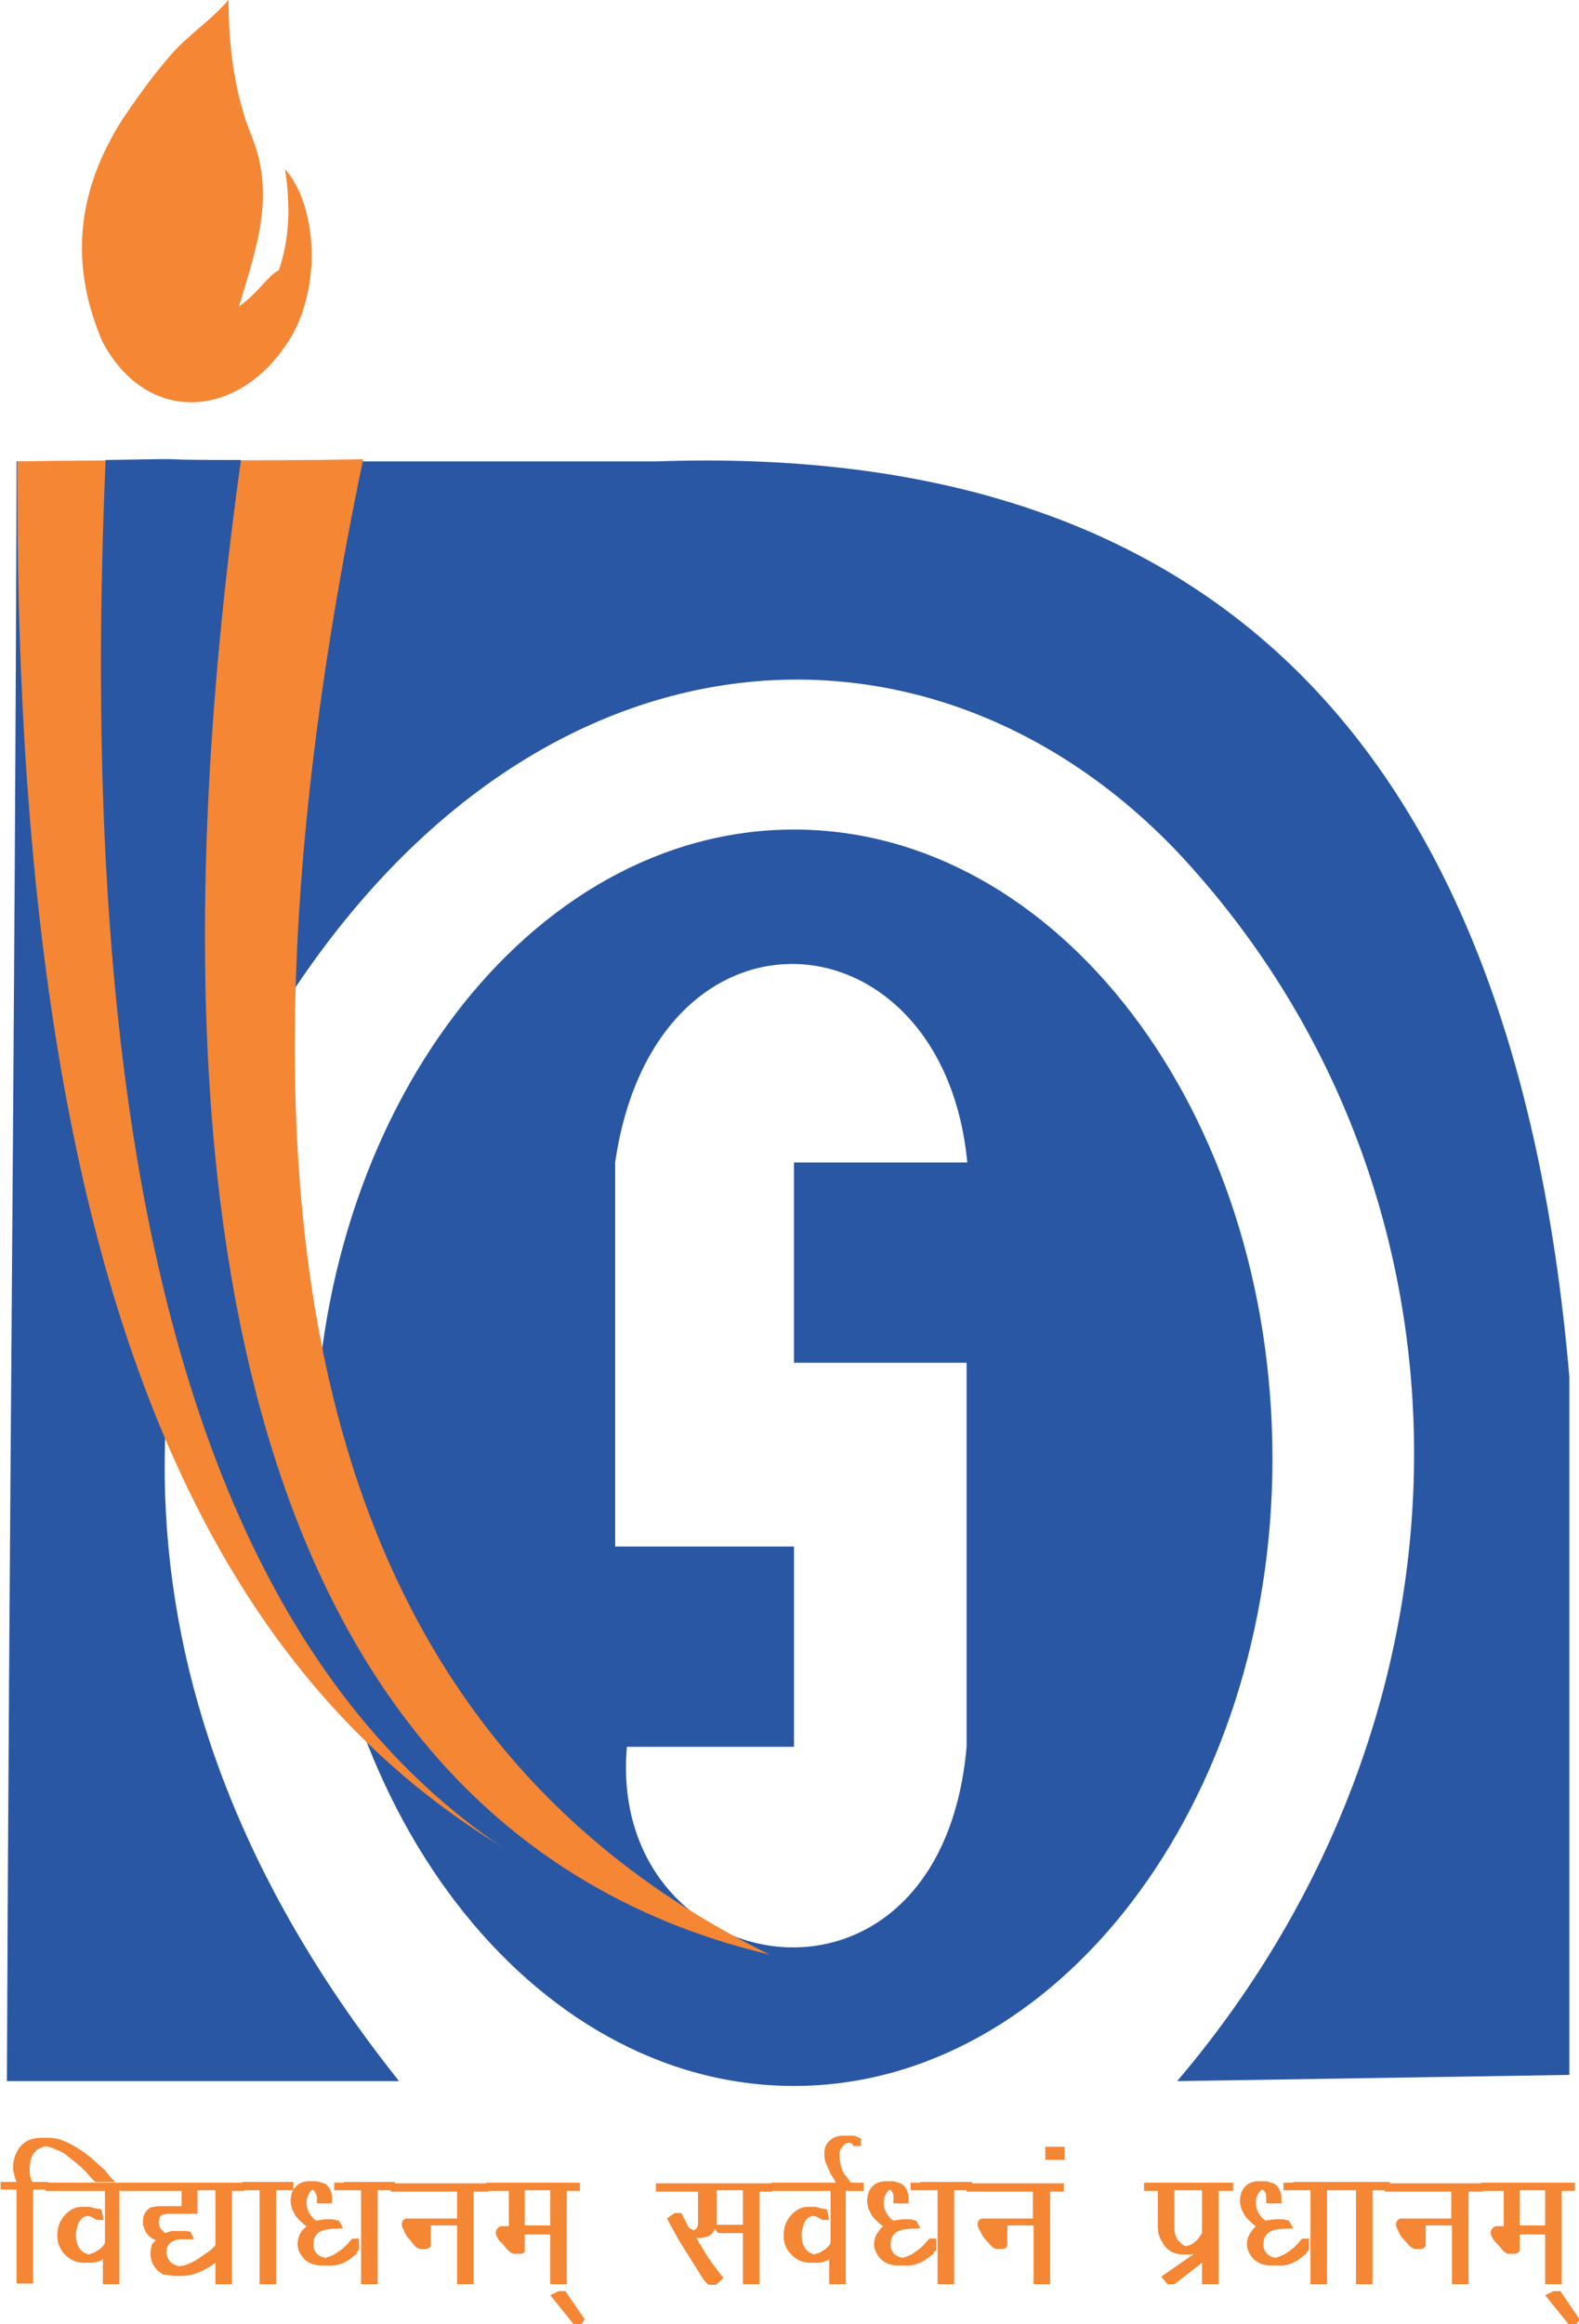
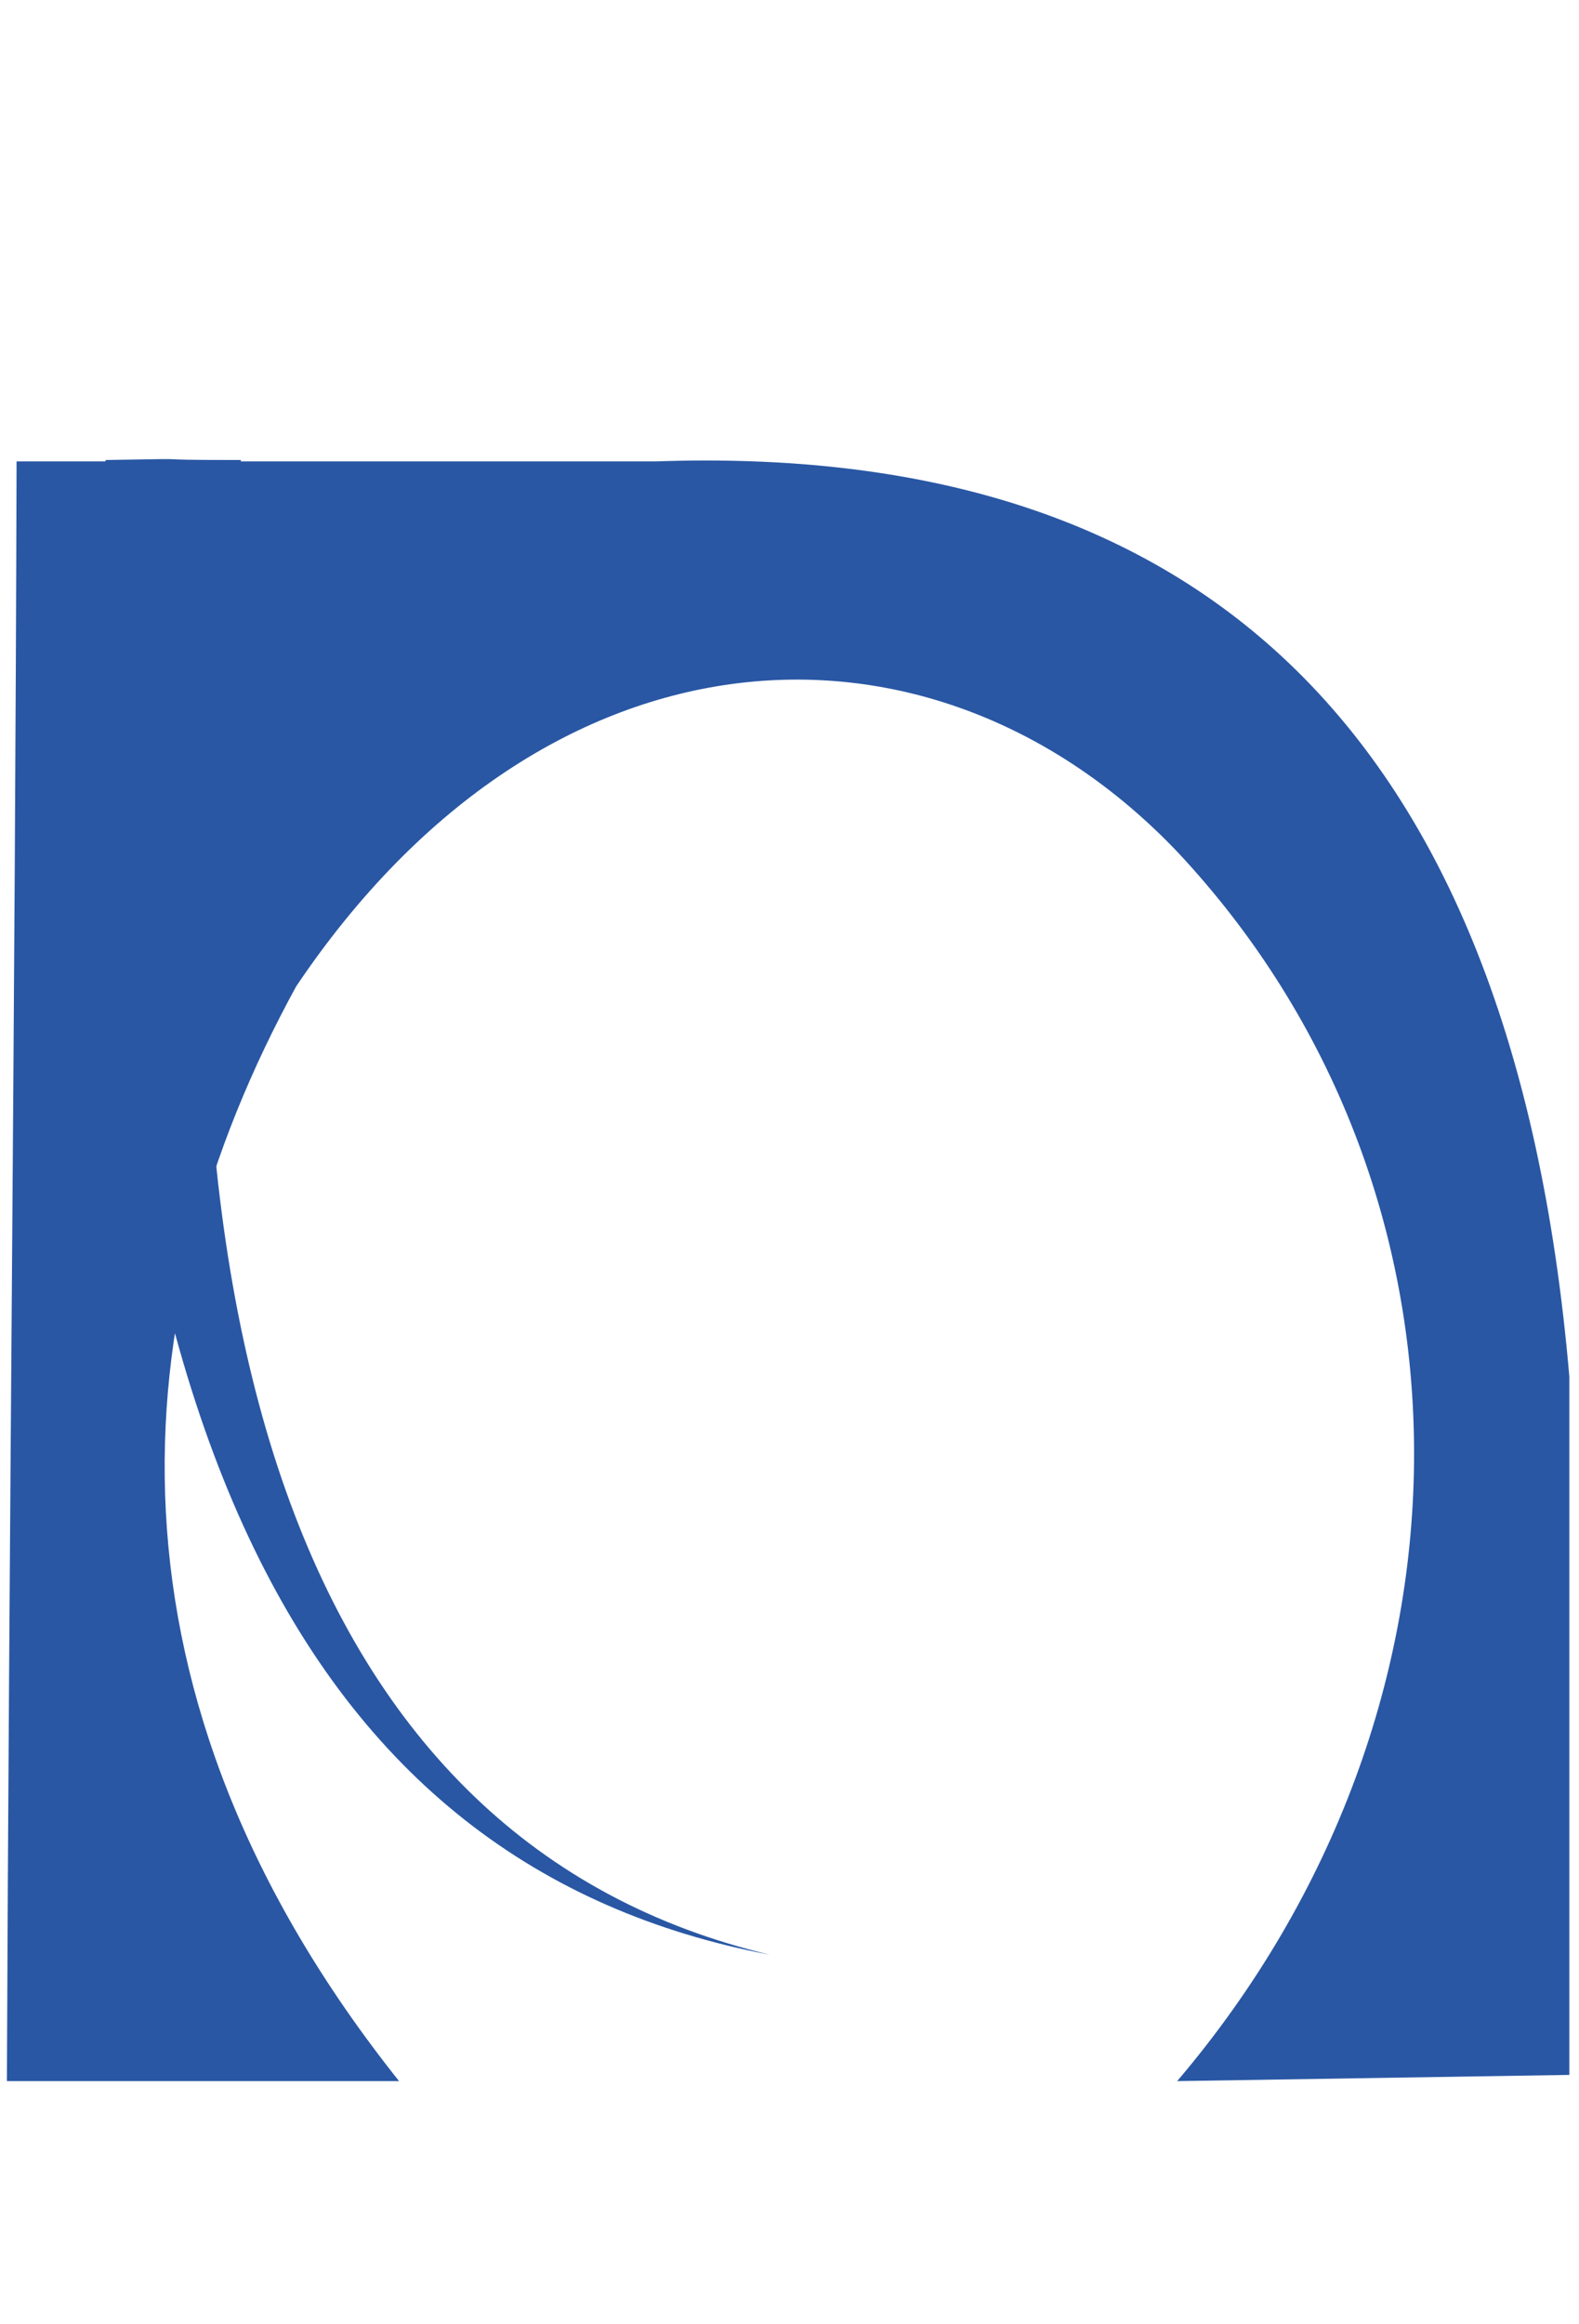
<svg xmlns="http://www.w3.org/2000/svg" xml:space="preserve" width="2.287in" height="3.365in" version="1.1" style="shape-rendering:geometricPrecision; text-rendering:geometricPrecision; image-rendering:optimizeQuality; fill-rule:evenodd; clip-rule:evenodd" viewBox="0 0 2287 3365">
  <defs>
    <style type="text/css">
   
    .fil1 {fill:#2957A4}
    .fil0 {fill:#F58634}
    .fil2 {fill:#F58634;fill-rule:nonzero}
   
  </style>
  </defs>
  <g id="Layer_x0020_1">
    <g id="_174836896">
-       <path class="fil0" d="M413 245c44,50 53,160 12,237 -70,124 -210,139 -277,12 -44,-104 -41,-207 26,-316 23,-35 47,-68 73,-98 26,-30 55,-47 84,-80 0,68 9,139 35,201 32,83 6,157 -20,243 32,-24 41,-44 58,-53 15,-44 17,-92 9,-145z" />
      <path class="fil1" d="M23 668c309,0 618,0 927,0 769,-27 1241,370 1323,1325 0,337 0,674 0,1011 -189,3 -379,6 -568,9 460,-541 455,-1295 0,-1780 -353,-370 -912,-346 -1276,195 -259,473 -294,1029 149,1585 -189,0 -379,0 -568,0 3,-784 12,-1564 14,-2345z" />
-       <path class="fil1" d="M1150 1201c382,0 693,408 693,911 0,500 -312,908 -693,908 -382,0 -694,-408 -694,-908 0,-503 312,-911 694,-911zm0 482c0,95 0,192 0,290 84,0 166,0 250,0 0,186 0,373 0,556 -38,429 -522,343 -492,0 84,0 154,0 242,0 0,-95 0,-192 0,-290 -87,0 -172,0 -259,0 0,-186 0,-373 0,-556 58,-399 475,-367 510,0 -84,0 -166,0 -250,0z" />
-       <path class="fil0" d="M1115 2830c-653,-160 -1096,-662 -1090,-2162 166,-3 332,0 501,-3 -262,1257 17,1884 589,2165z" />
      <path class="fil1" d="M1115 2830c-670,-127 -1023,-765 -962,-2164 169,-3 27,0 196,0 -175,1254 93,2004 766,2164z" />
-       <path class="fil2" d="M138 3159l-6 -6 -6 -7c-2,-2 -4,-4 -6,-6 -1,-1 -2,-2 -3,-3 -3,-2 -5,-4 -6,-5l-15 -12c-4,-3 -9,-6 -15,-8 -6,-3 -11,-4 -15,-5 -3,1 -6,2 -8,3 -5,2 -10,7 -13,15 -1,5 -2,10 -2,14l0 6 1 7 2 5 1 2 23 0 0 11 -22 0 0 136 -24 0 0 -136 -23 0 0 -11 23 0 -1 -2 -2 -7 -2 -8 0 -5c0,-5 1,-11 3,-16 6,-17 19,-26 38,-26l10 0c6,0 13,1 21,4 15,6 29,15 42,26l19 17 7 9 8 8 -10 0 -17 0zm35 12l0 136 -24 0 0 -37 -1 1 0 1 -8 3 -8 1 -10 0c-11,0 -20,-4 -27,-11 -4,-4 -7,-8 -9,-13 -2,-4 -3,-9 -3,-16 0,-10 3,-20 10,-28 7,-8 15,-13 25,-13l10 0c1,0 3,0 5,1l5 1 5 1c1,0 2,0 4,1l3 15 -10 0 -3 -2 -2 -1 -4 -2 -4 -1c-5,1 -9,3 -11,7 -2,2 -3,5 -4,9 -1,4 -2,7 -2,11 0,9 2,16 6,21 2,3 4,4 5,5l7 3 3 -1 3 -1 3 -1 3 -2c4,-2 6,-4 7,-5 2,-2 4,-4 5,-7l0 -75 -86 0 0 -12 134 0 0 12 -24 0zm163 0l0 136 -24 0 0 -31 -7 5 -9 5c-11,6 -22,9 -33,9l-10 0c-3,0 -8,-1 -16,-2 -7,-3 -13,-9 -17,-18 -1,-4 -2,-8 -2,-11 0,-4 0,-7 1,-9 0,-3 1,-6 3,-8l2 -2 2 -2c-3,0 -8,-3 -13,-9 -2,-2 -4,-7 -6,-13 0,-1 0,-2 0,-5 0,-9 4,-16 11,-20l5 -1 7 -1 33 0 0 -22 -73 0 0 -12 164 0 0 12 -19 0zm-24 0l-26 0 0 34 -42 0c-1,0 -3,0 -6,1 -1,0 -2,0 -4,1 -1,1 -2,2 -3,4l-1 6c0,4 1,8 4,11l3 3 2 2 6 -2 4 -1 10 0 5 0 4 0 8 1 5 11 -10 0 -2 0 -7 0c-6,0 -11,2 -15,5 -4,3 -6,8 -6,14 0,3 1,5 2,8 1,2 3,5 5,7l5 3 6 2c2,0 4,-1 8,-1 7,-3 13,-5 17,-8 2,-1 5,-3 9,-6 11,-7 17,-12 19,-16l0 -80zm88 0l0 136 -24 0 0 -136 -25 0 0 -12 74 0 0 12 -25 0zm118 91l-9 7c-10,8 -22,12 -34,11l-10 0c-4,0 -8,-1 -12,-2 -9,-3 -15,-9 -19,-17 -2,-4 -3,-8 -3,-12 0,-6 2,-13 6,-19l3 -3 4 -4c-5,-3 -10,-8 -16,-15l-5 -10c-1,-4 -2,-7 -2,-11 0,-9 2,-15 7,-21 5,-5 11,-8 19,-8l10 0c3,0 6,1 9,2 6,1 10,5 13,12 1,3 2,6 2,9l0 9 -22 0 0 -9c0,-2 -1,-4 -2,-6 -1,-2 -2,-4 -4,-5l-3 2 -2 3 -3 6 -1 7c0,8 2,14 6,19l4 5 4 3 6 -1 7 -1 10 0c1,0 3,0 5,1l5 1 6 11 -17 1c-11,1 -18,3 -22,9 -3,3 -4,8 -4,14 0,6 2,10 6,14l5 3 6 2 6 -2 7 -3 6 -4 7 -5 6 -6 7 -8 10 0 0 15c0,2 -1,3 -4,5zm-16 -91l-18 0 0 -11 18 0 0 11zm-18 0l18 0m45 0l0 136 -24 0 0 -136 -25 0 0 -12 74 0 0 12 -25 0zm139 0l0 136 -24 0 0 -85 -38 0 0 25 0 4c0,1 0,1 -1,2l-2 2 -3 1 -10 0c-1,0 -3,-1 -6,-3l-9 -11c-3,-3 -6,-7 -8,-13 -2,-3 -3,-6 -3,-8 0,-4 1,-7 4,-8l2 -1 3 0 71 0 0 -39 -96 0 0 -12 141 0 0 12 -21 0zm135 0l0 136 -24 0 0 -72 -37 0 0 20 0 3c0,0 0,1 0,2l-2 2 -3 1 -10 0c-2,0 -4,-1 -7,-3 0,0 -2,-2 -4,-4 -4,-5 -7,-9 -10,-11 -4,-5 -6,-10 -6,-13l1 -4c1,-1 2,-2 3,-3l1 -1 3 -1 11 0 0 -51 -33 0 0 -12 136 0 0 12 -19 0zm-24 0l-37 0 0 51 37 0 0 -51zm44 194l-10 0 -34 -42 12 -6 10 0 28 41 -5 7zm259 -194l0 136 -24 0 0 -74 -36 0 -9 -12 45 0 0 -50 -38 0 0 48c0,2 -1,3 -1,3l-2 6c-1,2 -3,5 -5,7 -2,2 -5,3 -9,4 -1,0 -2,0 -3,1l-3 0 -13 0c-1,0 -2,0 -4,-1l10 0 16 27 7 10 12 16 5 6 -11 10 -10 0c-3,-1 -7,-6 -12,-14l-32 -51 -7 -13 -5 -9 -5 -9 11 -8 10 0 8 16c1,3 3,5 4,6l6 3 2 -1 2 -2 2 -4 0 -6 0 -4 0 -39 -61 0 0 -12 168 0 0 12 -21 0zm125 0l0 136 -24 0 0 -37 -1 1 0 1 -8 3 -8 1 -10 0c-11,0 -20,-4 -27,-11 -4,-4 -7,-8 -9,-13 -2,-4 -3,-9 -3,-16 0,-10 3,-20 10,-28 7,-8 15,-13 25,-13l10 0c2,0 3,0 4,1l5 1 5 1c1,0 2,0 4,1l3 15 -10 0 -3 -2 -2 -1 -4 -2 -4 -1c-5,1 -9,3 -11,7 -2,2 -3,5 -4,9 -1,4 -2,7 -2,11 0,9 2,16 6,21 2,3 4,4 5,5l7 3 3 -1 3 -1 3 -1 3 -2c4,-2 6,-4 7,-5 2,-2 4,-4 5,-7l0 -75 -86 0 0 -12 134 0 0 12 -24 0zm10 -67l-2 -1 -4 -1c-3,1 -6,2 -8,5 -2,2 -3,4 -4,6 -1,2 -1,5 -1,9 0,5 1,9 2,14 1,4 3,9 6,13l4 5 5 7 -11 0 -10 0c0,0 -1,-1 -1,-1 -1,0 -1,-2 -2,-3l-6 -10c-2,-4 -4,-9 -7,-16 -2,-5 -2,-10 -2,-14 0,-8 3,-14 8,-18 5,-5 12,-7 20,-7l10 0c0,0 1,0 3,0 1,0 3,0 5,1l7 3 0 11 -10 0 -2 -1zm118 158l-9 7c-10,8 -22,12 -34,11l-10 0c-4,0 -8,-1 -12,-2 -9,-3 -15,-9 -19,-17 -2,-4 -3,-8 -3,-12 0,-6 2,-13 7,-19l2 -3 4 -4c-5,-3 -10,-8 -16,-15l-5 -10c-1,-4 -2,-7 -2,-11 0,-9 2,-15 7,-21 5,-5 11,-8 19,-8l10 0c4,0 6,1 9,2 6,1 10,5 13,12 1,3 2,6 2,9l0 9 -22 0 0 -9c0,-2 0,-4 -1,-6 -1,-2 -2,-4 -4,-5l-3 2 -2 3 -3 6 -1 7c0,8 2,14 6,19l4 5 4 3 6 -1 8 -1 10 0c2,0 3,0 4,1l5 1 6 11 -17 1c-11,1 -18,3 -22,9 -3,3 -4,8 -4,14 0,6 2,10 6,14l5 3 6 2 6 -2 7 -3 6 -4 7 -5 6 -6 7 -8 10 0 0 15c0,2 -1,3 -4,5zm-16 -91l-18 0 0 -11 18 0 0 11zm-18 0l18 0m45 0l0 136 -24 0 0 -136 -25 0 0 -12 75 0 0 12 -25 0zm139 0l0 136 -24 0 0 -85 -38 0 0 25 0 4c0,1 0,1 -1,2l-2 2 -3 1 -10 0c-1,0 -3,-1 -6,-3l-10 -11c-3,-3 -5,-7 -8,-13 -2,-3 -3,-6 -3,-8 0,-4 1,-7 4,-8l2 -1 3 0 71 0 0 -39 -96 0 0 -12 141 0 0 12 -21 0zm21 -44l-28 0 0 -19 28 0 0 19zm-28 0l28 0m223 44l0 136 -24 0 0 -49c-2,2 -5,3 -9,5l-8 1 -10 0c-11,0 -20,-4 -26,-11 -2,-2 -4,-6 -8,-13 -2,-5 -3,-10 -3,-15l0 -53 -20 0 0 -12 129 0 0 12 -21 0zm-24 0l-40 0 0 55c0,9 3,16 8,20l4 4 5 2c1,0 1,0 2,-1 1,0 1,0 2,0 2,-1 3,-1 4,-2 2,-1 4,-3 8,-6l3 -4 4 -6 0 -62zm-40 136l-10 0 -9 -11 72 -50 10 0 0 12 -63 49zm192 -45l-9 7c-10,8 -22,12 -34,11l-10 0c-4,0 -8,-1 -12,-2 -9,-3 -15,-9 -19,-17 -2,-4 -3,-8 -3,-12 0,-6 2,-13 7,-19l2 -3 4 -4c-5,-3 -10,-8 -16,-15l-5 -10c-1,-4 -2,-7 -2,-11 0,-9 2,-15 7,-21 5,-5 11,-8 19,-8l10 0c4,0 6,1 9,2 6,1 10,5 13,12 1,3 2,6 2,9l0 9 -22 0 0 -9c0,-2 0,-4 -1,-6 -1,-2 -2,-4 -5,-5l-3 2 -2 3 -3 6 -1 7c0,8 2,14 6,19l4 5 4 3 6 -1 8 -1 10 0c2,0 3,0 5,1l5 1 6 11 -17 1c-11,1 -18,3 -22,9 -3,3 -4,8 -4,14 0,6 2,10 6,14l5 3 6 2 6 -2 7 -3 6 -4 7 -5 6 -6 7 -8 10 0 0 15c0,2 -1,3 -4,5zm-16 -91l-18 0 0 -11 18 0 0 11zm-18 0l18 0m45 0l0 136 -24 0 0 -136 -25 0 0 -12 74 0 0 12 -25 0zm66 0l0 136 -24 0 0 -136 -25 0 0 -12 74 0 0 12 -25 0zm139 0l0 136 -24 0 0 -85 -38 0 0 25 0 4c0,1 0,1 -1,2l-2 2 -3 1 -10 0c-1,0 -3,-1 -6,-3l-10 -11c-3,-3 -6,-7 -8,-13 -2,-3 -3,-6 -3,-8 0,-4 2,-7 4,-8l2 -1 3 0 71 0 0 -39 -96 0 0 -12 141 0 0 12 -21 0zm135 0l0 136 -24 0 0 -72 -37 0 0 20 0 3c0,0 0,1 -1,2l-2 2 -3 1 -10 0c-2,0 -4,-1 -6,-3 -1,0 -2,-2 -4,-4 -4,-5 -8,-9 -10,-11 -4,-5 -6,-10 -6,-13l1 -4c1,-1 2,-2 3,-3l1 -1 3 -1 11 0 0 -51 -33 0 0 -12 136 0 0 12 -19 0zm-24 0l-37 0 0 51 37 0 0 -51zm44 194l-10 0 -34 -42 12 -6 10 0 28 41 -5 7z" />
    </g>
  </g>
</svg>